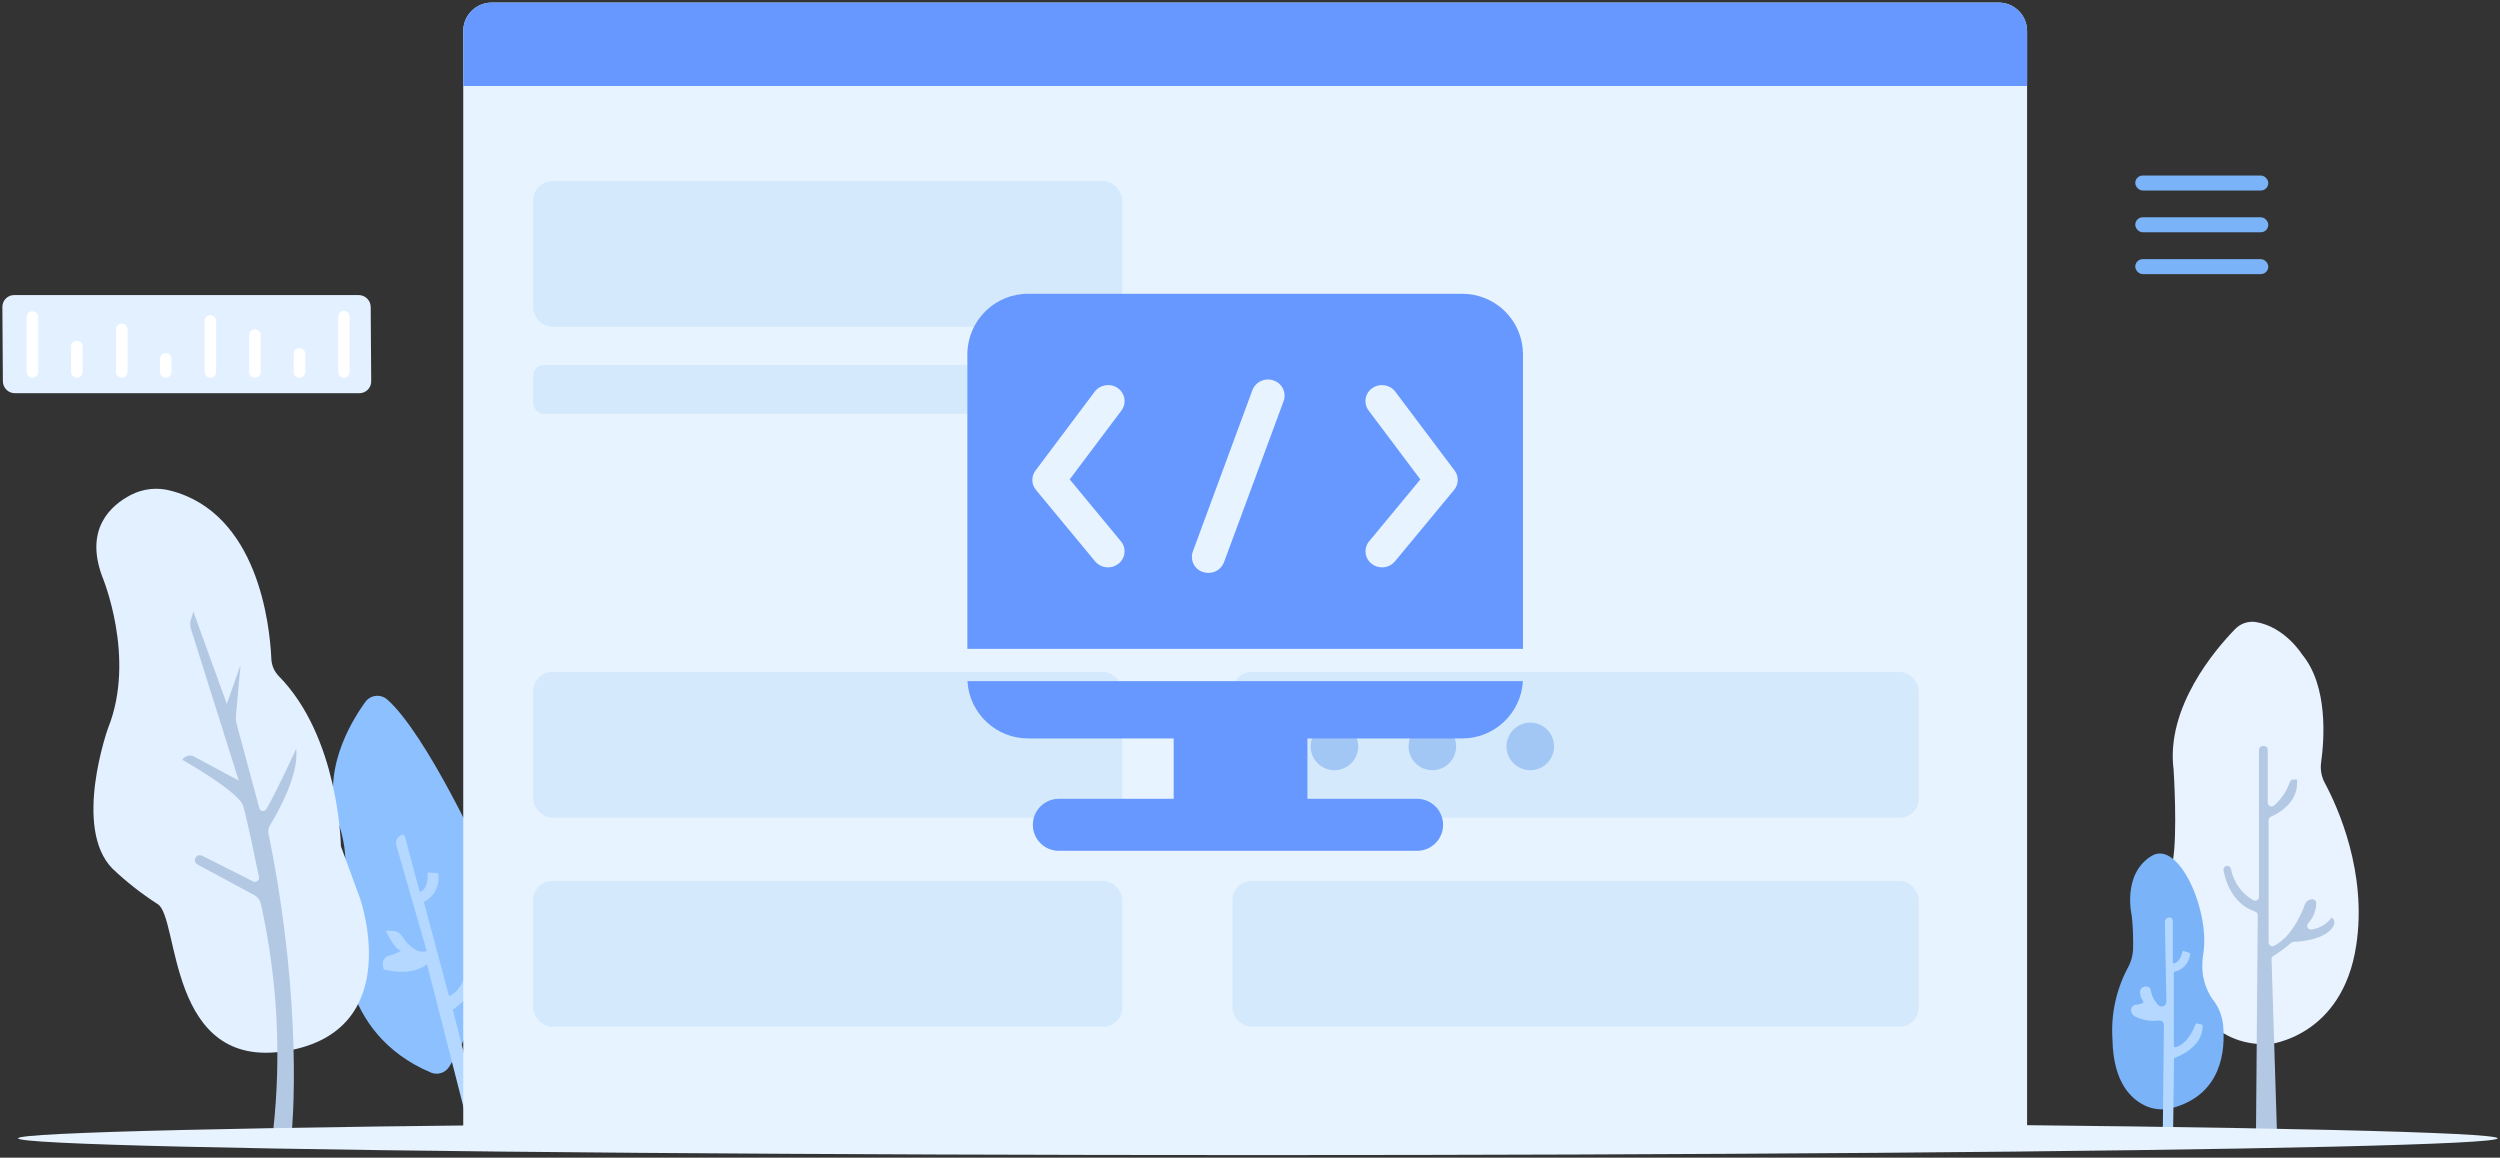
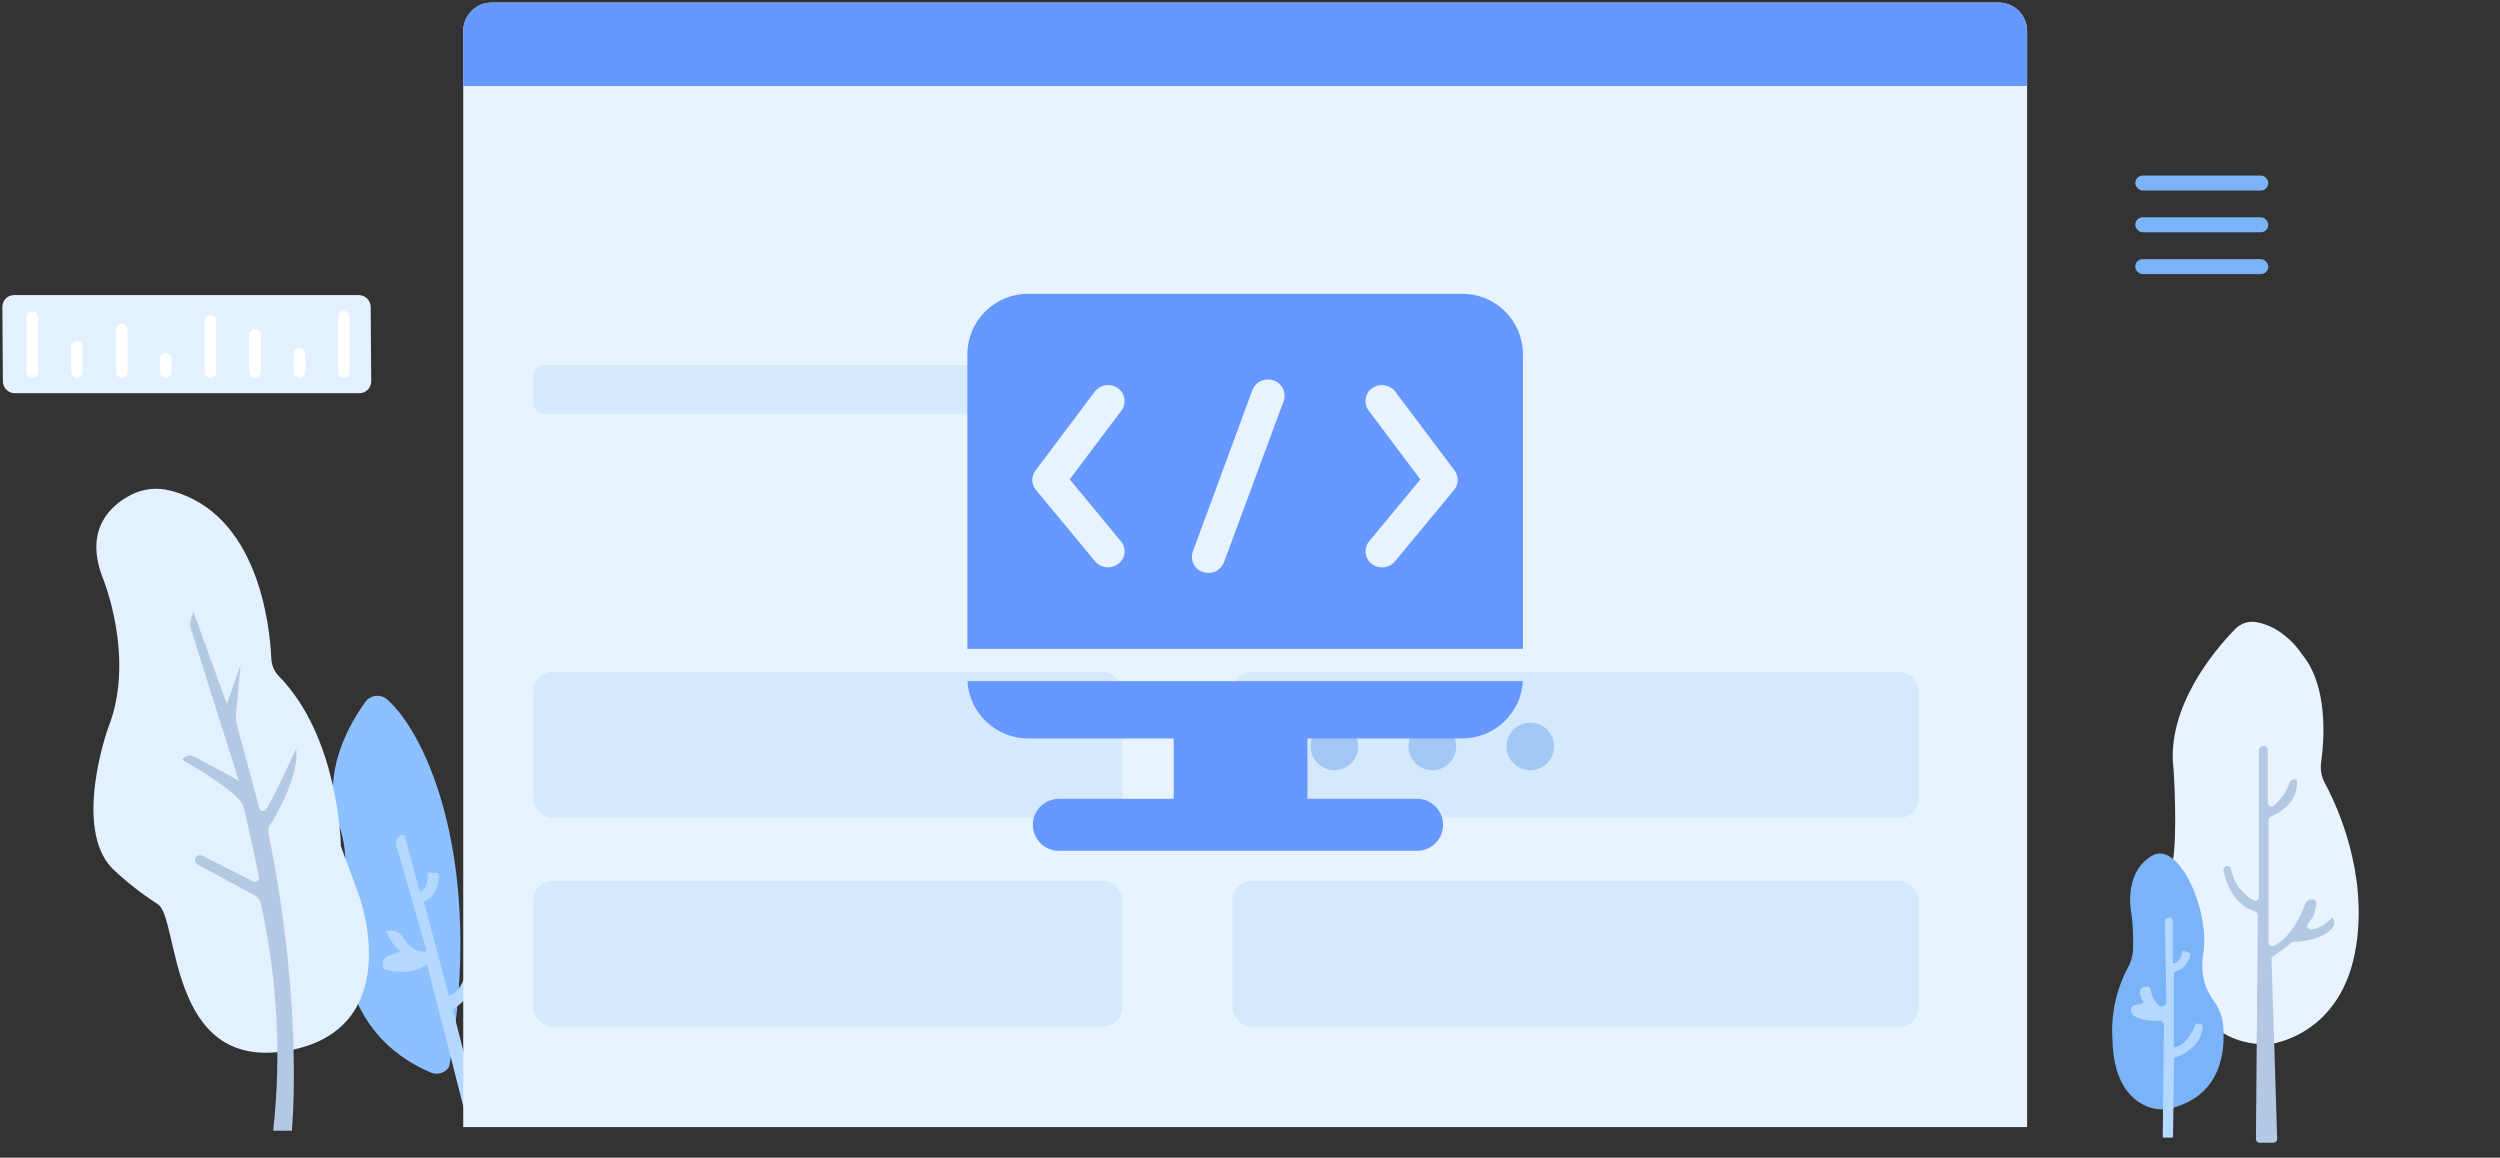
<svg xmlns="http://www.w3.org/2000/svg" width="352px" height="163px" viewBox="0 0 352 163" version="1.1">
  <rect x="0" y="0" width="352" height="163" fill="#333333" stroke="none" />
  <title>编组</title>
  <g id="PingCode官网-icon+插画结合组件库" stroke="none" stroke-width="1" fill="none" fill-rule="evenodd">
    <g id="产品规划" transform="translate(-11, -19)" fill-rule="nonzero">
      <g id="编组" transform="translate(11.335, 19.365)">
        <path d="M327,109.88 C326.521,108.99 326.339,107.971 326.48,106.97 C326.93,103.74 327.48,96.21 323.8,91.78 C323.8,91.78 321.4,87.9 317.3,87.22 C316.215,87.052 315.117,87.425 314.36,88.22 C311.61,91.04 304.57,99.22 305.71,108.03 C305.71,108.03 306.29,116.92 305.59,120.96 C305.59,120.96 302.73,147.18 319.16,146.66 C319.16,146.66 329.47,145.66 331.42,132.76 C333,122.47 328.81,113.25 327,109.88 Z" id="路径" fill="#E9F2FF" />
        <path d="M317.86,160.53 L319.76,160.53 C319.904,160.53 320.042,160.472 320.142,160.368 C320.242,160.264 320.295,160.124 320.29,159.98 L319.5,134.71 C319.489,134.521 319.581,134.341 319.74,134.24 C320.621,133.695 321.458,133.08 322.24,132.4 C322.331,132.302 322.457,132.245 322.59,132.24 C323.49,132.24 327.13,131.96 328.24,130 C328.44,129.59 328.337,129.096 327.99,128.8 L327.99,128.8 C327.298,129.744 326.251,130.365 325.09,130.52 C324.878,130.534 324.679,130.42 324.583,130.23 C324.487,130.041 324.513,129.812 324.65,129.65 C325.37,128.866 325.776,127.844 325.79,126.78 C325.79,126.487 325.553,126.25 325.26,126.25 L325.26,126.25 C324.779,126.252 324.35,126.55 324.18,127 C323.66,128.45 322.27,131.6 319.84,132.81 C319.674,132.89 319.478,132.878 319.323,132.778 C319.168,132.678 319.076,132.505 319.08,132.32 L319.08,115.11 C319.085,114.902 319.21,114.715 319.4,114.63 C320.4,114.19 323.4,112.63 323.08,109.38 L322.59,109.38 C322.37,109.381 322.172,109.515 322.09,109.72 C321.639,111.032 320.845,112.199 319.79,113.1 C319.625,113.205 319.415,113.213 319.243,113.119 C319.07,113.026 318.962,112.846 318.96,112.65 L318.96,105.21 C318.963,105.069 318.908,104.932 318.808,104.832 C318.708,104.732 318.571,104.677 318.43,104.68 L318.26,104.68 C317.967,104.68 317.73,104.917 317.73,105.21 L317.73,125.92 C317.733,126.11 317.634,126.287 317.471,126.384 C317.308,126.481 317.105,126.483 316.94,126.39 C315.294,125.458 314.142,123.849 313.79,121.99 C313.735,121.711 313.472,121.523 313.19,121.56 L313.19,121.56 C313.047,121.577 312.918,121.652 312.833,121.768 C312.748,121.883 312.714,122.029 312.74,122.17 C312.98,123.5 313.9,126.88 317.18,127.98 C317.404,128.049 317.558,128.256 317.56,128.49 L317.3,159.99 C317.294,160.139 317.352,160.283 317.459,160.386 C317.566,160.489 317.712,160.542 317.86,160.53 L317.86,160.53 Z" id="路径" fill="#B3C8E3" />
        <path d="M300,133.38 C300.046,131.778 299.986,130.174 299.82,128.58 C299.82,128.58 298.4,122.77 302.57,120.17 C306.4,117.77 310.83,127.82 309.9,133.83 C309.81,134.356 309.76,134.887 309.75,135.42 C309.696,137.139 310.182,138.832 311.14,140.26 C311.984,141.293 312.514,142.545 312.67,143.87 C313.02,147.46 312.55,153.65 305.67,155.6 C304.481,155.955 303.208,155.906 302.05,155.46 C299.98,154.63 297.21,152.34 297.1,146 C296.865,142.536 297.596,139.074 299.21,136 C299.672,135.199 299.942,134.303 300,133.38 Z" id="路径" fill="#7AB3F7" />
        <path d="M304.32,159.81 L305.45,159.81 C305.497,159.813 305.543,159.796 305.577,159.764 C305.611,159.732 305.63,159.687 305.63,159.64 L305.77,148.73 C305.766,148.658 305.811,148.592 305.88,148.57 C306.53,148.34 309.77,147.05 309.81,144.08 C309.812,143.989 309.749,143.909 309.66,143.89 L309.01,143.74 C308.925,143.713 308.833,143.757 308.8,143.84 C308.58,144.44 307.67,146.67 305.96,147.08 C305.906,147.092 305.849,147.079 305.806,147.044 C305.763,147.009 305.739,146.956 305.74,146.9 L305.74,136.62 C305.743,136.538 305.8,136.468 305.88,136.45 C307.044,136.166 307.909,135.189 308.05,134 C308.06,133.908 308.007,133.822 307.92,133.79 L307.17,133.54 C307.122,133.525 307.07,133.53 307.027,133.555 C306.983,133.579 306.952,133.621 306.94,133.67 C306.84,134.09 306.54,135.08 305.84,135.27 C305.785,135.285 305.726,135.275 305.68,135.242 C305.633,135.209 305.604,135.157 305.6,135.1 L305.6,129.27 C305.6,129.014 305.396,128.805 305.14,128.8 L305.14,128.8 C304.963,128.8 304.794,128.871 304.67,128.997 C304.546,129.123 304.477,129.293 304.48,129.47 L304.69,140.66 C304.702,140.925 304.553,141.172 304.313,141.285 C304.073,141.399 303.788,141.357 303.59,141.18 C302.994,140.594 302.607,139.828 302.49,139 C302.425,138.698 302.135,138.5 301.83,138.55 L301.62,138.55 C301.204,138.622 300.92,139.012 300.98,139.43 C301.003,139.848 301.153,140.249 301.41,140.58 C301.447,140.621 301.463,140.677 301.454,140.732 C301.444,140.787 301.409,140.834 301.36,140.86 C301.074,140.993 300.765,141.071 300.45,141.09 C300.078,141.101 299.769,141.381 299.72,141.75 L299.72,141.75 C299.676,142.165 299.896,142.564 300.27,142.75 C301.308,143.273 302.477,143.475 303.63,143.33 C303.812,143.3 303.998,143.353 304.136,143.475 C304.273,143.598 304.349,143.776 304.34,143.96 L304.18,159.61 C304.167,159.703 304.228,159.79 304.32,159.81 L304.32,159.81 Z" id="路径" fill="#B4D8FF" />
-         <path d="M51.11,98.46 C48.95,101.46 44.75,108.46 47.39,115.76 C47.958,117.402 48.265,119.123 48.3,120.86 C48.44,123.307 48.39,125.761 48.15,128.2 C47.66,131.54 47.15,145.06 60.33,150.65 C61.275,151.05 62.37,150.702 62.91,149.83 C65.37,145.83 71.53,134.12 68.09,121.69 C68,120.84 59.63,102.88 54.18,98.12 C53.737,97.735 53.154,97.553 52.571,97.617 C51.987,97.682 51.458,97.987 51.11,98.46 L51.11,98.46 Z" id="路径" fill="#8CC0FF" />
+         <path d="M51.11,98.46 C48.95,101.46 44.75,108.46 47.39,115.76 C47.958,117.402 48.265,119.123 48.3,120.86 C48.44,123.307 48.39,125.761 48.15,128.2 C47.66,131.54 47.15,145.06 60.33,150.65 C61.275,151.05 62.37,150.702 62.91,149.83 C68,120.84 59.63,102.88 54.18,98.12 C53.737,97.735 53.154,97.553 52.571,97.617 C51.987,97.682 51.458,97.987 51.11,98.46 L51.11,98.46 Z" id="路径" fill="#8CC0FF" />
        <path d="M65.12,156.28 L66.98,155.78 L63.42,141.78 C63.42,141.78 68.14,138.83 66.89,134.6 L65.63,134.6 C65.63,134.6 65.44,138.81 62.89,139.9 L59.35,126.63 C60.855,125.882 61.674,124.219 61.35,122.57 L59.86,122.48 C59.86,122.48 60.12,124.84 58.76,125.21 L56.68,117.41 C56.627,117.241 56.453,117.141 56.28,117.18 L56.28,117.18 C55.977,117.264 55.72,117.465 55.566,117.739 C55.412,118.013 55.374,118.338 55.46,118.64 L59.74,133.53 C59.74,133.53 58.2,134.36 56.27,131.44 C55.969,130.98 55.46,130.699 54.91,130.69 L54,130.69 C54,130.69 55.14,133.29 56.14,133.5 C55.602,133.802 55.027,134.034 54.43,134.19 C53.857,134.333 53.486,134.886 53.57,135.47 L53.64,135.98 C53.65,136.062 53.71,136.13 53.79,136.15 C54.47,136.33 57.66,137.07 59.79,135.41 L65.12,156.28 Z" id="路径" fill="#B4D8FF" />
        <path d="M47.66,118.78 C47.66,118.48 47.37,103.37 38.87,94.78 C38.258,94.131 37.903,93.282 37.87,92.39 C37.65,87.51 35.96,71.89 23.68,68.72 C21.814,68.219 19.829,68.43 18.11,69.31 C15.25,70.79 11.57,74.09 14.05,80.79 C14.05,80.79 18.88,92.21 14.87,102.18 C14.87,102.18 9.87,116.18 15.49,121.93 C17.45,123.795 19.583,125.469 21.86,126.93 C24.95,128.78 23.13,150.48 40.03,147.6 C56.93,144.72 50.35,126.1 50.35,126.1 L47.66,118.78 Z" id="路径" fill="#E2F0FF" />
        <path d="M38.13,158.84 L40.76,158.84 C40.76,158.84 42.46,141.66 37.53,117.31 C37.38,116.848 37.416,116.346 37.63,115.91 C38.76,114.08 41.79,108.78 41.37,105.05 C41.37,105.05 38.61,111.11 37.17,113.55 C37.062,113.747 36.844,113.856 36.622,113.825 C36.4,113.794 36.22,113.629 36.17,113.41 L33,101.61 C32.889,101.2 32.852,100.773 32.89,100.35 L33.53,93.27 L31.6,98.75 L26.89,85.75 L26.53,86.93 C26.415,87.318 26.415,87.732 26.53,88.12 L33.28,109.54 L27,106.17 C26.415,105.855 25.686,106.053 25.34,106.62 L25.34,106.62 C25.34,106.62 33.28,111.09 33.9,113.1 C34.38,114.66 35.61,120.56 36.13,123.1 C36.178,123.319 36.095,123.546 35.917,123.682 C35.74,123.819 35.5,123.842 35.3,123.74 L28.12,120.12 C27.777,119.953 27.364,120.091 27.19,120.43 L27.19,120.43 C27.02,120.767 27.148,121.179 27.48,121.36 L35.48,125.67 C35.939,125.919 36.27,126.352 36.39,126.86 C38.72,137.352 39.308,148.157 38.13,158.84 L38.13,158.84 Z" id="路径" fill="#B3C8E3" />
        <path d="M68.89,2.27373675e-13 L281.08,2.27373675e-13 C283.289,2.27373675e-13 285.08,1.791 285.08,4 L285.08,158.33 L64.89,158.33 L64.89,4 C64.89,1.791 66.681,2.27373675e-13 68.89,2.27373675e-13 Z" id="路径" fill="#E7F3FF" />
-         <ellipse id="椭圆形" fill="#E7F3FF" cx="176.77" cy="159.91" rx="174.56" ry="2.36" />
        <path d="M68.89,2.27373675e-13 L281.08,2.27373675e-13 C283.289,2.27373675e-13 285.08,1.791 285.08,4 L285.08,11.74 L64.89,11.74 L64.89,4 C64.89,1.791 66.681,2.27373675e-13 68.89,2.27373675e-13 Z" id="路径" fill="#6698FF" />
-         <rect id="矩形" fill="#C0DBFB" opacity="0.46" x="74.74" y="25.14" width="82.94" height="20.52" rx="2.69" />
        <rect id="矩形" fill="#C0DBFB" opacity="0.46" x="74.74" y="94.25" width="82.94" height="20.52" rx="2.69" />
        <rect id="矩形" fill="#C0DBFB" opacity="0.46" x="74.74" y="123.67" width="82.94" height="20.52" rx="2.69" />
        <rect id="矩形" fill="#C0DBFB" opacity="0.46" x="173.19" y="94.25" width="96.64" height="20.52" rx="2.69" />
        <rect id="矩形" fill="#C0DBFB" opacity="0.46" x="173.19" y="123.67" width="96.64" height="20.52" rx="2.69" />
        <rect id="矩形" fill="#C0DBFB" opacity="0.46" x="74.74" y="51.03" width="120.23" height="6.88" rx="1.51" />
        <circle id="椭圆形" fill="#A3C7F4" cx="187.55" cy="104.73" r="3.35" />
        <circle id="椭圆形" fill="#A3C7F4" cx="201.34" cy="104.73" r="3.35" />
        <circle id="椭圆形" fill="#A3C7F4" cx="215.13" cy="104.73" r="3.35" />
        <rect id="矩形" fill="#7AB3F7" x="300.31" y="24.35" width="18.73" height="2.11" rx="1.05" />
        <rect id="矩形" fill="#7AB3F7" x="300.31" y="30.23" width="18.73" height="2.11" rx="1.05" />
        <rect id="矩形" fill="#7AB3F7" x="300.31" y="36.12" width="18.73" height="2.11" rx="1.05" />
        <path d="M50.27,55 L1.75,55 C1.289,54.998 0.85,54.808 0.532,54.473 C0.215,54.139 0.048,53.69 0.07,53.23 L0,42.85 C-0.003,42.408 0.171,41.983 0.483,41.67 C0.794,41.356 1.218,41.18 1.66,41.18 L50.18,41.18 C51.103,41.191 51.849,41.937 51.86,42.86 L51.93,53.23 C51.958,53.688 51.795,54.138 51.481,54.472 C51.167,54.807 50.729,54.998 50.27,55 L50.27,55 Z" id="路径" fill="#E2F0FF" />
        <path d="M4.22,52.82 L4.22,52.82 C3.771,52.815 3.41,52.449 3.41,52 L3.41,44.27 C3.41,44.055 3.495,43.849 3.647,43.697 C3.799,43.545 4.005,43.46 4.22,43.46 L4.22,43.46 C4.438,43.46 4.646,43.546 4.8,43.7 C4.954,43.854 5.04,44.063 5.04,44.28 L5.04,52 C5.035,52.451 4.671,52.815 4.22,52.82 L4.22,52.82 Z M10.49,47.61 L10.49,47.61 C10.041,47.615 9.68,47.981 9.68,48.43 L9.68,52 C9.68,52.453 10.047,52.82 10.5,52.82 L10.5,52.82 C10.945,52.809 11.3,52.445 11.3,52 L11.3,48.43 C11.3,47.981 10.939,47.615 10.49,47.61 L10.49,47.61 Z M16.76,45.2 L16.76,45.2 C16.338,45.231 16.009,45.577 16,46 L16,52 C15.997,52.218 16.083,52.428 16.237,52.583 C16.392,52.737 16.602,52.823 16.82,52.82 L16.82,52.82 C17.267,52.82 17.63,52.457 17.63,52.01 L17.63,46 C17.625,45.777 17.529,45.566 17.365,45.415 C17.201,45.264 16.983,45.186 16.76,45.2 L16.76,45.2 Z M23,49.35 L23,49.35 C22.551,49.355 22.19,49.721 22.19,50.17 L22.19,52 C22.187,52.217 22.272,52.425 22.424,52.579 C22.576,52.733 22.783,52.82 23,52.82 L23,52.82 C23.451,52.815 23.815,52.451 23.82,52 L23.82,50.17 C23.82,49.717 23.453,49.35 23,49.35 L23,49.35 Z M29.3,44 L29.3,44 C28.847,44 28.48,44.367 28.48,44.82 L28.48,52 C28.48,52.453 28.847,52.82 29.3,52.82 L29.3,52.82 C29.745,52.809 30.1,52.445 30.1,52 L30.1,44.79 C30.089,44.354 29.736,44.005 29.3,44 L29.3,44 Z M35.56,46 L35.56,46 C35.113,46 34.75,46.363 34.75,46.81 L34.75,52 C34.747,52.218 34.833,52.428 34.987,52.583 C35.142,52.737 35.352,52.823 35.57,52.82 L35.57,52.82 C35.785,52.82 35.991,52.735 36.143,52.583 C36.295,52.431 36.38,52.225 36.38,52.01 L36.38,46.84 C36.385,46.619 36.301,46.405 36.147,46.247 C35.993,46.089 35.781,46 35.56,46 L35.56,46 Z M41.82,48.63 L41.82,48.63 C41.371,48.635 41.01,49.001 41.01,49.45 L41.01,52 C41.01,52.453 41.377,52.82 41.83,52.82 L41.83,52.82 C42.281,52.815 42.645,52.451 42.65,52 L42.65,49.47 C42.65,49.251 42.562,49.041 42.406,48.887 C42.25,48.733 42.039,48.647 41.82,48.65 L41.82,48.63 Z M48.1,43.39 L48.1,43.39 C47.647,43.39 47.28,43.757 47.28,44.21 L47.28,52 C47.28,52.453 47.647,52.82 48.1,52.82 L48.1,52.82 C48.545,52.809 48.9,52.445 48.9,52 L48.9,44.23 C48.903,44.015 48.82,43.808 48.67,43.654 C48.52,43.501 48.315,43.413 48.1,43.41 L48.1,43.39 Z" id="形状" fill="#FFFFFF" />
        <path d="M164.92,103.61 L164.92,112.11 L148.75,112.11 C146.729,112.11 145.09,113.749 145.09,115.77 C145.09,117.791 146.729,119.43 148.75,119.43 L199.19,119.43 C201.211,119.43 202.85,117.791 202.85,115.77 C202.85,113.749 201.211,112.11 199.19,112.11 L183.75,112.11 L183.75,103.61 L205.42,103.61 C210.003,103.671 213.823,100.116 214.09,95.54 L135.88,95.54 C136.147,100.116 139.967,103.671 144.55,103.61 L164.92,103.61 Z" id="路径" fill="#6698FF" />
        <path d="M205.43,41 L144.55,41 C142.283,40.963 140.095,41.828 138.467,43.406 C136.838,44.983 135.904,47.143 135.87,49.41 L135.87,91 L214.1,91 L214.1,49.43 C214.071,47.161 213.141,44.998 211.514,43.416 C209.888,41.835 207.698,40.965 205.43,41 Z" id="路径" fill="#6698FF" />
        <path d="M157.49,75.85 C157.878,76.312 158.059,76.913 157.991,77.512 C157.923,78.112 157.611,78.657 157.13,79.02 C156.717,79.345 156.206,79.521 155.68,79.52 C154.979,79.523 154.313,79.215 153.86,78.68 L145.53,68.62 C144.867,67.835 144.842,66.693 145.47,65.88 L153.8,54.78 C154.576,53.771 156.007,53.551 157.05,54.28 C157.545,54.622 157.88,55.151 157.978,55.745 C158.076,56.339 157.929,56.947 157.57,57.43 L150.28,67.13 L157.49,75.85 Z" id="路径" fill="#E7F3FF" />
        <path d="M180.4,56.11 L172,78.81 C171.647,79.715 170.772,80.308 169.8,80.3 C169.535,80.301 169.271,80.257 169.02,80.17 C168.444,79.982 167.97,79.568 167.706,79.023 C167.442,78.477 167.411,77.848 167.62,77.28 L176,54.57 C176.462,53.374 177.796,52.769 179,53.21 C179.575,53.403 180.047,53.819 180.311,54.365 C180.574,54.911 180.607,55.54 180.4,56.11 L180.4,56.11 Z" id="路径" fill="#E7F3FF" />
        <path d="M204.4,68.62 L196.07,78.68 C195.62,79.213 194.958,79.52 194.26,79.52 C193.731,79.524 193.216,79.348 192.8,79.02 C192.321,78.655 192.012,78.11 191.944,77.512 C191.876,76.913 192.055,76.313 192.44,75.85 L199.65,67.14 L192.37,57.44 C192.005,56.96 191.852,56.351 191.949,55.755 C192.045,55.16 192.382,54.63 192.88,54.29 C193.922,53.556 195.357,53.777 196.13,54.79 L204.47,65.88 C205.088,66.698 205.059,67.835 204.4,68.62 L204.4,68.62 Z" id="路径" fill="#E7F3FF" />
      </g>
    </g>
  </g>
</svg>